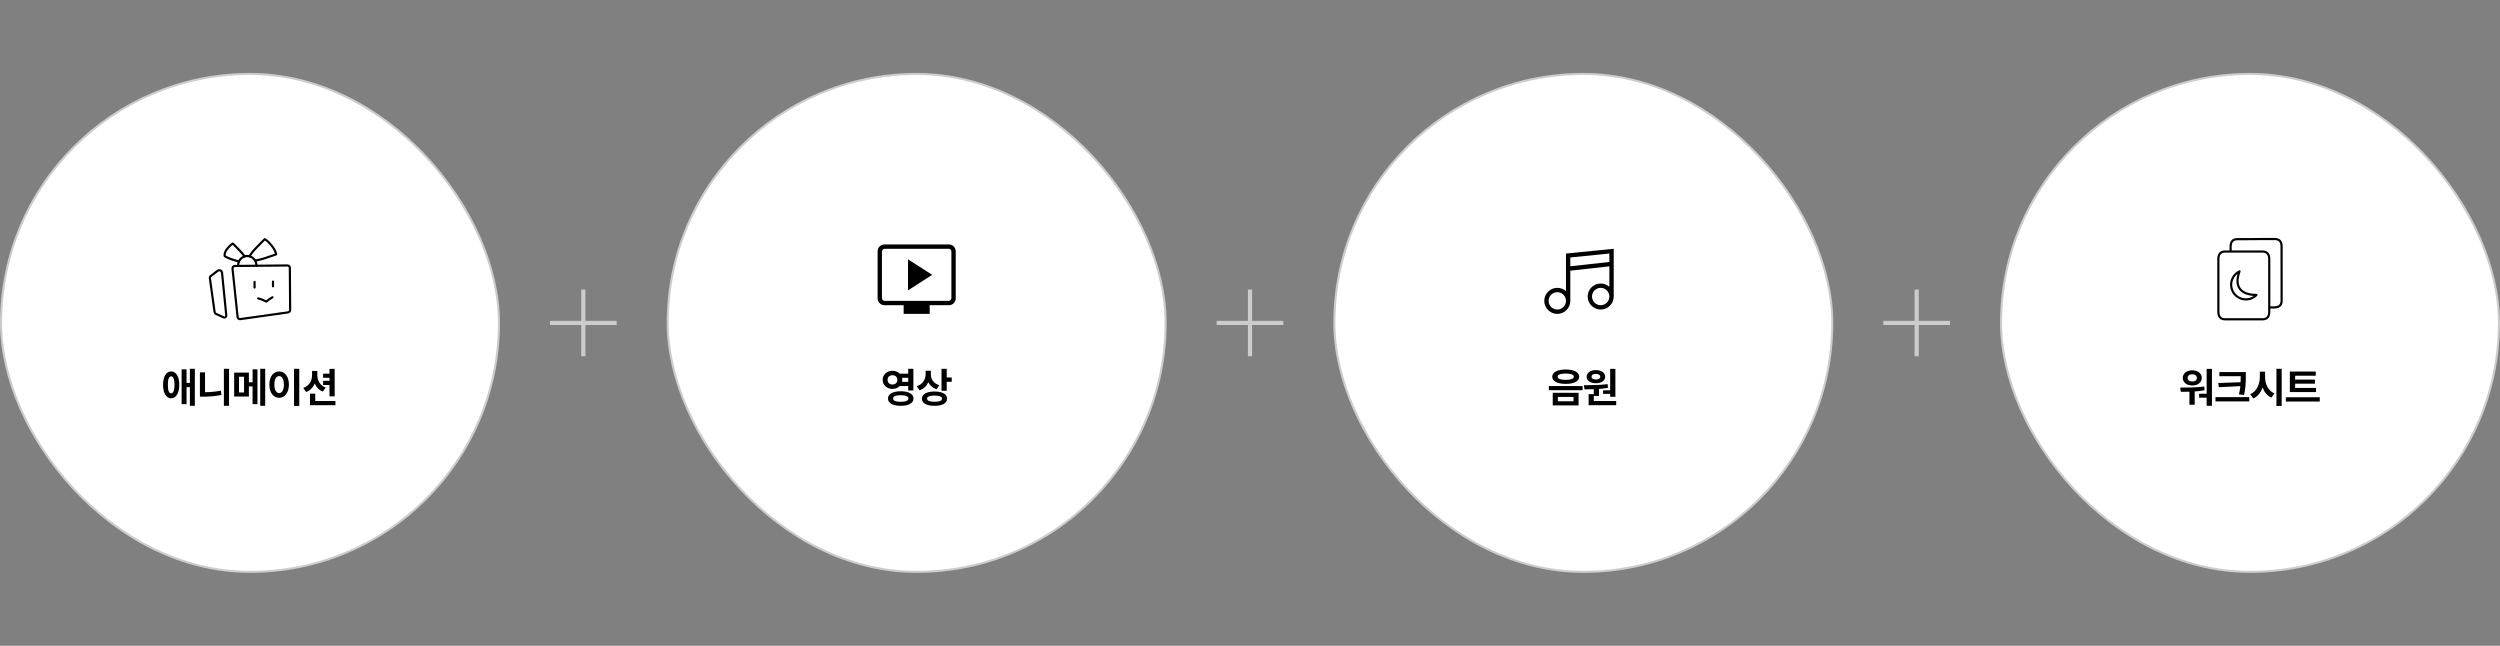
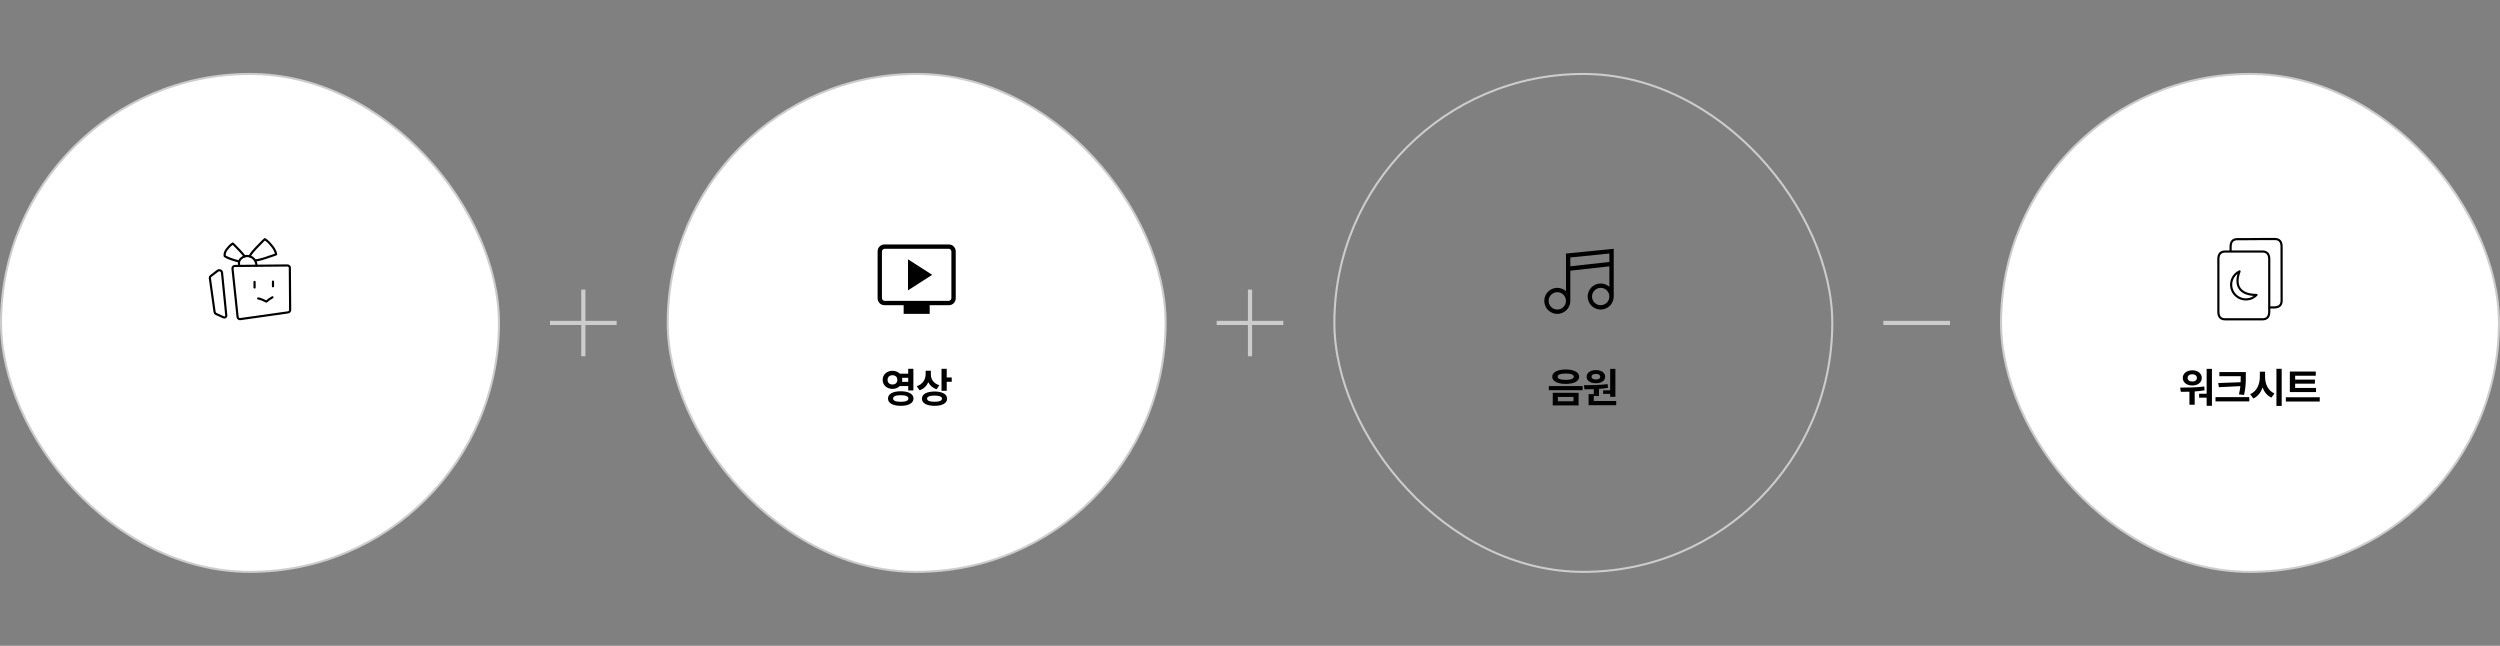
<svg xmlns="http://www.w3.org/2000/svg" width="1200" height="310" viewBox="0 0 1200 310" fill="none">
  <rect x="0" y="0" width="1200" height="310" fill="#808080" stroke="none" />
  <rect x="0.5" y="35.5" width="239" height="239" rx="119.5" fill="white" />
  <rect x="0.5" y="35.5" width="239" height="239" rx="119.5" stroke="#CCCCCC" />
  <path d="M122.187 135.311V137.997M131.035 135.152V137.418M138.287 149.934L115.347 153.174C115.195 153.196 115.04 153.186 114.892 153.147C114.744 153.107 114.605 153.038 114.484 152.944C114.363 152.85 114.262 152.732 114.188 152.598C114.113 152.464 114.066 152.316 114.05 152.164L111.6 128.923C111.583 128.765 111.6 128.604 111.648 128.453C111.697 128.301 111.777 128.161 111.883 128.042C111.989 127.923 112.119 127.828 112.264 127.762C112.409 127.696 112.566 127.661 112.725 127.659L137.973 127.421C138.123 127.419 138.273 127.448 138.412 127.504C138.552 127.56 138.679 127.644 138.786 127.749C138.893 127.854 138.979 127.98 139.037 128.119C139.096 128.257 139.126 128.406 139.127 128.556L139.27 148.795C139.274 149.368 138.853 149.854 138.287 149.934Z" stroke="black" stroke-width="1.042" stroke-linecap="round" stroke-linejoin="round" />
  <path d="M130.773 142.694C129.276 143.556 128.767 143.942 127.884 144.765C126.644 144.288 125.504 143.485 123.928 143.248M119.799 123.049C120.022 122.574 120.803 121.261 122.674 119.28C125.912 115.819 127.112 114.813 127.112 114.813C127.112 114.813 128.591 115.595 130.518 118.052C132.472 120.508 132.528 122.044 132.528 122.044C132.528 122.044 133.226 121.96 127.531 123.802C124.349 124.834 122.981 125.002 122.395 125.002M107.311 152.332L103.675 150.666C103.497 150.584 103.342 150.459 103.225 150.302C103.108 150.145 103.033 149.961 103.005 149.767L100.74 133.576C100.681 133.159 100.852 132.743 101.188 132.486L104.469 129.98C104.654 129.839 104.874 129.749 105.105 129.721C105.337 129.693 105.571 129.727 105.785 129.819C105.999 129.912 106.184 130.06 106.322 130.249C106.459 130.437 106.544 130.659 106.567 130.891L108.615 151.401C108.631 151.563 108.604 151.726 108.537 151.874C108.47 152.022 108.365 152.15 108.232 152.244C108.1 152.339 107.945 152.396 107.783 152.412C107.621 152.427 107.458 152.4 107.311 152.332Z" stroke="black" stroke-width="1.042" stroke-linecap="round" stroke-linejoin="round" />
-   <path d="M123.094 127.571V127.515C123.094 126.594 122.843 125.728 122.396 125.002C121.81 124.054 120.889 123.327 119.801 123.048C119.439 122.936 119.062 122.88 118.684 122.881C118.237 122.881 117.79 122.937 117.399 123.104C116.199 123.467 115.251 124.333 114.719 125.477C114.428 126.117 114.276 126.812 114.273 127.515V127.654" stroke="black" stroke-width="1.042" stroke-linecap="round" stroke-linejoin="round" />
+   <path d="M123.094 127.571V127.515C123.094 126.594 122.843 125.728 122.396 125.002C121.81 124.054 120.889 123.327 119.801 123.048C119.439 122.936 119.062 122.88 118.684 122.881C118.237 122.881 117.79 122.937 117.399 123.104C116.199 123.467 115.251 124.333 114.719 125.477V127.654" stroke="black" stroke-width="1.042" stroke-linecap="round" stroke-linejoin="round" />
  <path d="M114.719 125.477C114.133 125.366 113.156 125.114 111.453 124.556C109.053 123.775 107.88 122.965 107.88 122.965C107.88 122.965 107.405 121.514 108.969 119.531C110.532 117.549 111.732 116.906 111.732 116.906C111.732 116.906 112.681 117.717 115.305 120.536C116.618 121.904 117.176 122.714 117.399 123.104H117.427" stroke="black" stroke-width="1.042" stroke-linecap="round" stroke-linejoin="round" />
-   <path d="M82.138 178.293C84.501 178.293 86.044 180.734 86.064 184.719C86.044 188.723 84.501 191.184 82.138 191.184C79.794 191.184 78.271 188.723 78.271 184.719C78.271 180.734 79.794 178.293 82.138 178.293ZM82.138 180.637C81.142 180.637 80.556 182.004 80.575 184.719C80.556 187.453 81.142 188.801 82.138 188.781C83.153 188.801 83.759 187.453 83.759 184.719C83.759 182.004 83.153 180.637 82.138 180.637ZM93.525 177.023V194.797H91.142V185.832H89.54V193.977H87.177V177.277H89.54V183.801H91.142V177.023H93.525ZM109.941 177.023V194.797H107.461V177.023H109.941ZM98.418 178.723V188.273C100.82 188.244 103.398 188.02 106.015 187.512L106.328 189.562C103.203 190.207 100.273 190.422 97.519 190.402H95.957V178.723H98.418ZM119.463 178.859V183.488H121.24V177.277H123.584V193.977H121.24V185.48H119.463V190.324H112.393V178.859H119.463ZM114.717 180.832V188.371H117.139V180.832H114.717ZM127.295 177.023V194.797H124.912V177.023H127.295ZM143.653 177.023V194.836H141.133V177.023H143.653ZM134.004 178.273C136.68 178.273 138.672 180.734 138.672 184.602C138.672 188.508 136.68 190.949 134.004 190.949C131.27 190.949 129.278 188.508 129.297 184.602C129.278 180.734 131.27 178.273 134.004 178.273ZM134.004 180.52C132.618 180.52 131.7 181.965 131.7 184.602C131.7 187.258 132.618 188.684 134.004 188.684C135.352 188.684 136.27 187.258 136.27 184.602C136.27 181.965 135.352 180.52 134.004 180.52ZM152.315 180.09C152.315 182.551 153.526 184.992 156.339 186.027L154.952 187.961C153.087 187.229 151.807 185.832 151.085 184.074C150.304 185.949 148.927 187.414 146.905 188.176L145.577 186.223C148.487 185.188 149.796 182.688 149.796 180.09V178.039H152.315V180.09ZM160.636 177.043V190.227H158.155V184.797H155.108V182.785H158.155V181.359H155.108V179.348H158.155V177.043H160.636ZM161.007 192.492V194.484H148.8V188.957H151.319V192.492H161.007Z" fill="black" />
  <rect x="264" y="154" width="32" height="2" fill="#CCCCCC" />
  <rect x="279" y="171" width="32" height="2" transform="rotate(-90 279 171)" fill="#CCCCCC" />
  <rect x="320.5" y="35.5" width="239" height="239" rx="119.5" fill="white" />
  <rect x="320.5" y="35.5" width="239" height="239" rx="119.5" stroke="#CCCCCC" />
  <path d="M435.833 139.369L447.452 131.917L435.833 124.465V139.369ZM433.75 150.667V146.5H424.617C423.657 146.5 422.856 146.179 422.215 145.538C421.573 144.896 421.251 144.095 421.25 143.133V120.7C421.25 119.74 421.572 118.94 422.215 118.298C422.858 117.656 423.658 117.335 424.615 117.333H455.385C456.344 117.333 457.144 117.655 457.785 118.298C458.427 118.941 458.749 119.742 458.75 120.7V143.136C458.75 144.094 458.428 144.895 457.785 145.538C457.142 146.181 456.342 146.502 455.385 146.5H446.25V150.667H433.75ZM424.617 144.417H455.385C455.705 144.417 455.999 144.283 456.267 144.017C456.535 143.75 456.668 143.456 456.667 143.133V120.7C456.667 120.379 456.533 120.085 456.267 119.817C456 119.549 455.706 119.415 455.385 119.417H424.615C424.295 119.417 424.001 119.55 423.733 119.817C423.465 120.083 423.332 120.378 423.333 120.7V143.136C423.333 143.455 423.467 143.749 423.733 144.017C424 144.285 424.294 144.418 424.615 144.417" fill="black" />
  <path d="M428.403 177.98C429.819 177.98 431.059 178.498 431.919 179.367H435.942V177.023H438.423V187.434H435.942V185.305H431.899C431.04 186.164 429.809 186.682 428.403 186.672C425.708 186.691 423.657 184.836 423.677 182.336C423.657 179.797 425.708 177.98 428.403 177.98ZM428.403 180.109C427.016 180.109 426.02 180.93 426.04 182.336C426.02 183.703 427.016 184.582 428.403 184.562C429.751 184.582 430.727 183.703 430.727 182.336C430.727 180.93 429.751 180.109 428.403 180.109ZM432.348 187.805C436.118 187.805 438.462 189.094 438.481 191.301C438.462 193.508 436.118 194.797 432.348 194.797C428.598 194.797 426.235 193.508 426.235 191.301C426.235 189.094 428.598 187.805 432.348 187.805ZM432.348 189.699C429.985 189.699 428.677 190.227 428.677 191.301C428.677 192.336 429.985 192.863 432.348 192.863C434.751 192.863 436.04 192.336 436.04 191.301C436.04 190.227 434.751 189.699 432.348 189.699ZM432.993 181.34C433.052 181.652 433.091 181.994 433.091 182.336C433.091 182.678 433.052 183 432.993 183.312H435.942V181.34H432.993ZM446.812 179.816C446.812 181.965 448.062 184.035 450.874 184.914L449.546 186.848C447.661 186.223 446.343 185.012 445.581 183.449C444.81 185.246 443.433 186.652 441.402 187.336L440.054 185.383C443.023 184.387 444.292 182.023 444.312 179.582V177.961H446.812V179.816ZM454.429 177.023V181.184H456.831V183.254H454.429V187.57H451.929V177.023H454.429ZM448.609 187.922C452.28 187.922 454.605 189.191 454.605 191.359C454.605 193.547 452.28 194.797 448.609 194.797C444.859 194.797 442.515 193.547 442.515 191.359C442.515 189.191 444.859 187.922 448.609 187.922ZM448.609 189.875C446.265 189.875 444.995 190.383 445.015 191.359C444.995 192.375 446.265 192.844 448.609 192.844C450.913 192.844 452.144 192.375 452.144 191.359C452.144 190.383 450.913 189.875 448.609 189.875Z" fill="black" />
  <rect x="584" y="154" width="32" height="2" fill="#CCCCCC" />
  <rect x="599" y="171" width="32" height="2" transform="rotate(-90 599 171)" fill="#CCCCCC" />
-   <rect x="640.5" y="35.5" width="239" height="239" rx="119.5" fill="white" />
  <rect x="640.5" y="35.5" width="239" height="239" rx="119.5" stroke="#CCCCCC" />
  <path d="M751.667 121.708L774.583 119.417V142.333C774.583 143.991 773.925 145.58 772.753 146.753C771.581 147.925 769.991 148.583 768.333 148.583C766.676 148.583 765.086 147.925 763.914 146.753C762.742 145.58 762.083 143.991 762.083 142.333C762.083 140.676 762.742 139.086 763.914 137.914C765.086 136.742 766.676 136.083 768.333 136.083C769.937 136.083 771.396 136.687 772.5 137.667V127.833L753.75 129.917V144.417C753.75 146.074 753.092 147.664 751.919 148.836C750.747 150.008 749.158 150.667 747.5 150.667C745.842 150.667 744.253 150.008 743.081 148.836C741.908 147.664 741.25 146.074 741.25 144.417C741.25 142.759 741.908 141.169 743.081 139.997C744.253 138.825 745.842 138.167 747.5 138.167C749.104 138.167 750.562 138.771 751.667 139.75V121.708ZM753.75 123.583V127.812L772.5 125.75V121.687L753.75 123.583ZM751.667 144.417C751.667 143.311 751.228 142.252 750.446 141.47C749.665 140.689 748.605 140.25 747.5 140.25C746.395 140.25 745.335 140.689 744.554 141.47C743.772 142.252 743.333 143.311 743.333 144.417C743.333 145.522 743.772 146.581 744.554 147.363C745.335 148.144 746.395 148.583 747.5 148.583C748.605 148.583 749.665 148.144 750.446 147.363C751.228 146.581 751.667 145.522 751.667 144.417ZM772.5 142.333C772.5 141.228 772.061 140.168 771.28 139.387C770.498 138.605 769.438 138.167 768.333 138.167C767.228 138.167 766.168 138.605 765.387 139.387C764.606 140.168 764.167 141.228 764.167 142.333C764.167 143.438 764.606 144.498 765.387 145.279C766.168 146.061 767.228 146.5 768.333 146.5C769.438 146.5 770.498 146.061 771.28 145.279C772.061 144.498 772.5 143.438 772.5 142.333Z" fill="black" />
  <path d="M751.548 177.355C755.493 177.355 757.993 178.664 758.013 180.832C757.993 182.98 755.493 184.289 751.548 184.27C747.622 184.289 745.063 182.98 745.063 180.832C745.063 178.664 747.622 177.355 751.548 177.355ZM751.548 179.289C749.067 179.289 747.641 179.816 747.661 180.832C747.641 181.828 749.067 182.336 751.548 182.336C754.009 182.336 755.434 181.828 755.434 180.832C755.434 179.816 754.009 179.289 751.548 179.289ZM757.72 188.547V194.602H745.317V188.547H757.72ZM747.778 190.52V192.609H755.278V190.52H747.778ZM759.653 185.305V187.297H743.442V185.305H759.653ZM775.386 177.043V190.461H772.886V189.055H769.488V187.355H772.886V177.043H775.386ZM775.777 192.492V194.484H762.534V189.172H765.015V186.809C763.423 186.877 761.909 186.887 760.562 186.887L760.269 184.914C763.53 184.895 767.925 184.855 771.675 184.387L771.812 186.164C770.405 186.398 768.95 186.564 767.515 186.672V190.051H765.015V192.492H775.777ZM766.05 177.648C768.628 177.629 770.484 178.938 770.484 180.832C770.484 182.727 768.628 183.957 766.05 183.957C763.413 183.957 761.577 182.727 761.577 180.832C761.577 178.938 763.394 177.629 766.05 177.648ZM766.05 179.465C764.78 179.465 763.921 179.953 763.941 180.832C763.921 181.691 764.78 182.16 766.05 182.16C767.241 182.16 768.101 181.691 768.12 180.832C768.101 179.953 767.241 179.465 766.05 179.465Z" fill="black" />
  <rect x="904" y="154" width="32" height="2" fill="#CCCCCC" />
-   <rect x="919" y="171" width="32" height="2" transform="rotate(-90 919 171)" fill="#CCCCCC" />
  <rect x="960.5" y="35.5" width="239" height="239" rx="119.5" fill="white" />
  <rect x="960.5" y="35.5" width="239" height="239" rx="119.5" stroke="#CCCCCC" />
  <path d="M1064.82 144.742V149.632C1064.82 152.058 1065.91 153.271 1068.09 153.271H1085.96C1088.14 153.271 1089.24 152.058 1089.24 149.632V124.368C1089.24 121.942 1088.14 120.729 1085.96 120.729H1068.09C1065.91 120.729 1064.82 121.942 1064.82 124.368L1064.82 144.742Z" stroke="black" stroke-width="1.042" stroke-linecap="round" stroke-linejoin="round" />
  <path d="M1070.69 120.535V118.432C1070.69 116.006 1071.78 114.794 1073.97 114.794H1078.87L1086.99 114.729H1091.88C1094.08 114.729 1095.17 115.937 1095.16 118.354V123.258L1095.18 139.412V144.303C1095.18 146.48 1093.96 147.568 1091.53 147.568H1089.43M1074.98 130.252C1074.14 130.651 1073.38 131.211 1072.76 131.902C1072.14 132.592 1071.65 133.399 1071.34 134.276C1071.03 135.153 1070.89 136.083 1070.94 137.012C1070.99 137.942 1071.22 138.852 1071.62 139.693C1073.31 143.225 1077.54 144.725 1081.08 143.044C1081.84 142.681 1082.53 142.186 1083.12 141.58C1074.98 141.58 1072.37 136.986 1074.98 130.252Z" stroke="black" stroke-width="1.042" stroke-linecap="round" stroke-linejoin="round" />
  <path d="M1061.73 177.043V194.797H1059.19V190.871H1055.58V188.996H1059.19V177.043H1061.73ZM1046.48 186.047C1049.8 186.047 1054.23 186.027 1058.06 185.52L1058.2 187.336C1056.64 187.619 1055.02 187.795 1053.45 187.902V194.27H1050.93V188.02C1049.46 188.068 1048.06 188.078 1046.79 188.078L1046.48 186.047ZM1052.3 177.746C1054.92 177.746 1056.85 179.27 1056.87 181.398C1056.85 183.586 1054.92 185.031 1052.3 185.031C1049.64 185.031 1047.73 183.586 1047.73 181.398C1047.73 179.27 1049.64 177.746 1052.3 177.746ZM1052.3 179.641C1050.97 179.641 1050.07 180.324 1050.07 181.398C1050.07 182.512 1050.97 183.137 1052.3 183.137C1053.59 183.137 1054.49 182.512 1054.51 181.398C1054.49 180.324 1053.59 179.641 1052.3 179.641ZM1077.99 178.586V180.656C1077.99 183.234 1077.99 185.715 1077.17 189.562L1074.69 189.328C1075.04 187.844 1075.24 186.545 1075.38 185.344L1065.06 185.852L1064.75 183.859L1075.49 183.469C1075.54 182.502 1075.54 181.574 1075.55 180.656V180.578H1065.3V178.586H1077.99ZM1079.65 190.637V192.668H1063.44V190.637H1079.65ZM1087.24 181.047C1087.24 184.309 1088.73 187.59 1091.73 188.859L1090.27 190.852C1088.24 189.934 1086.83 188.166 1086.03 185.969C1085.22 188.361 1083.76 190.295 1081.6 191.281L1080.09 189.211C1083.2 187.902 1084.7 184.504 1084.72 181.047V178.391H1087.24V181.047ZM1095.21 177.023V194.836H1092.69V177.023H1095.21ZM1111.7 186.203V188.176H1099.13V178.332H1111.57V180.344H1101.67V182.219H1111.16V184.172H1101.67V186.203H1111.7ZM1113.48 190.695V192.727H1097.21V190.695H1113.48Z" fill="black" />
</svg>